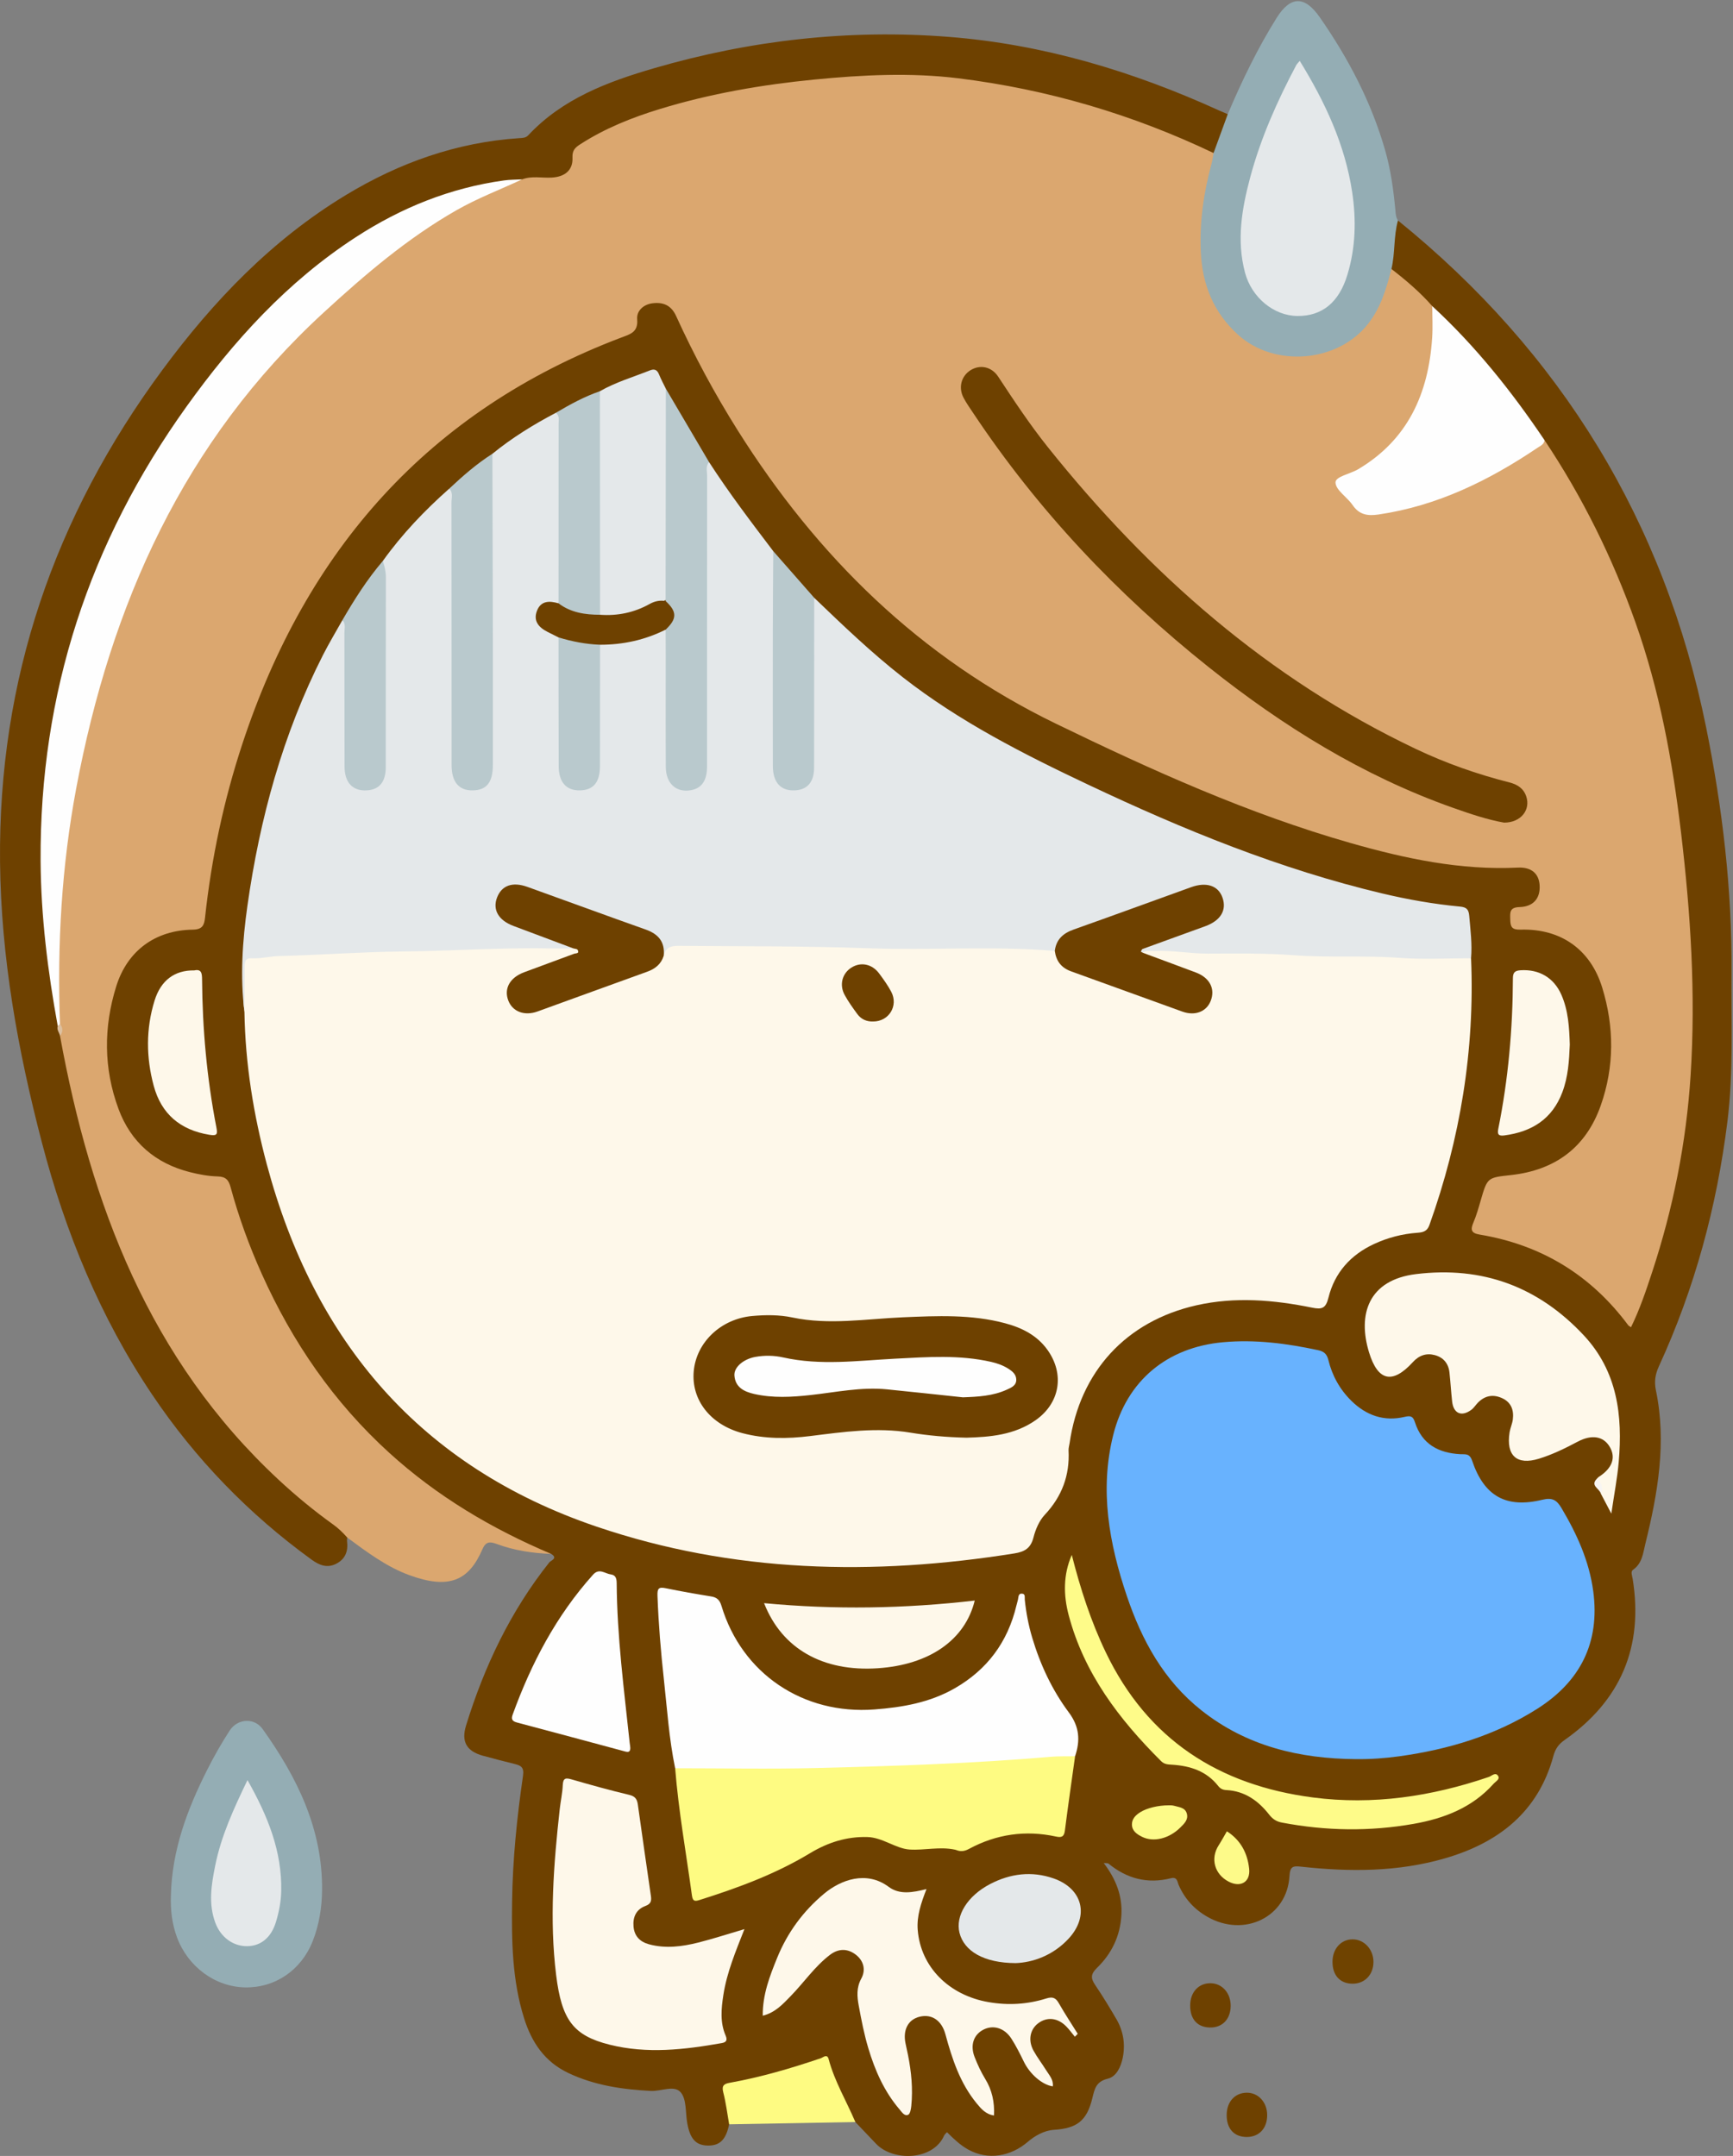
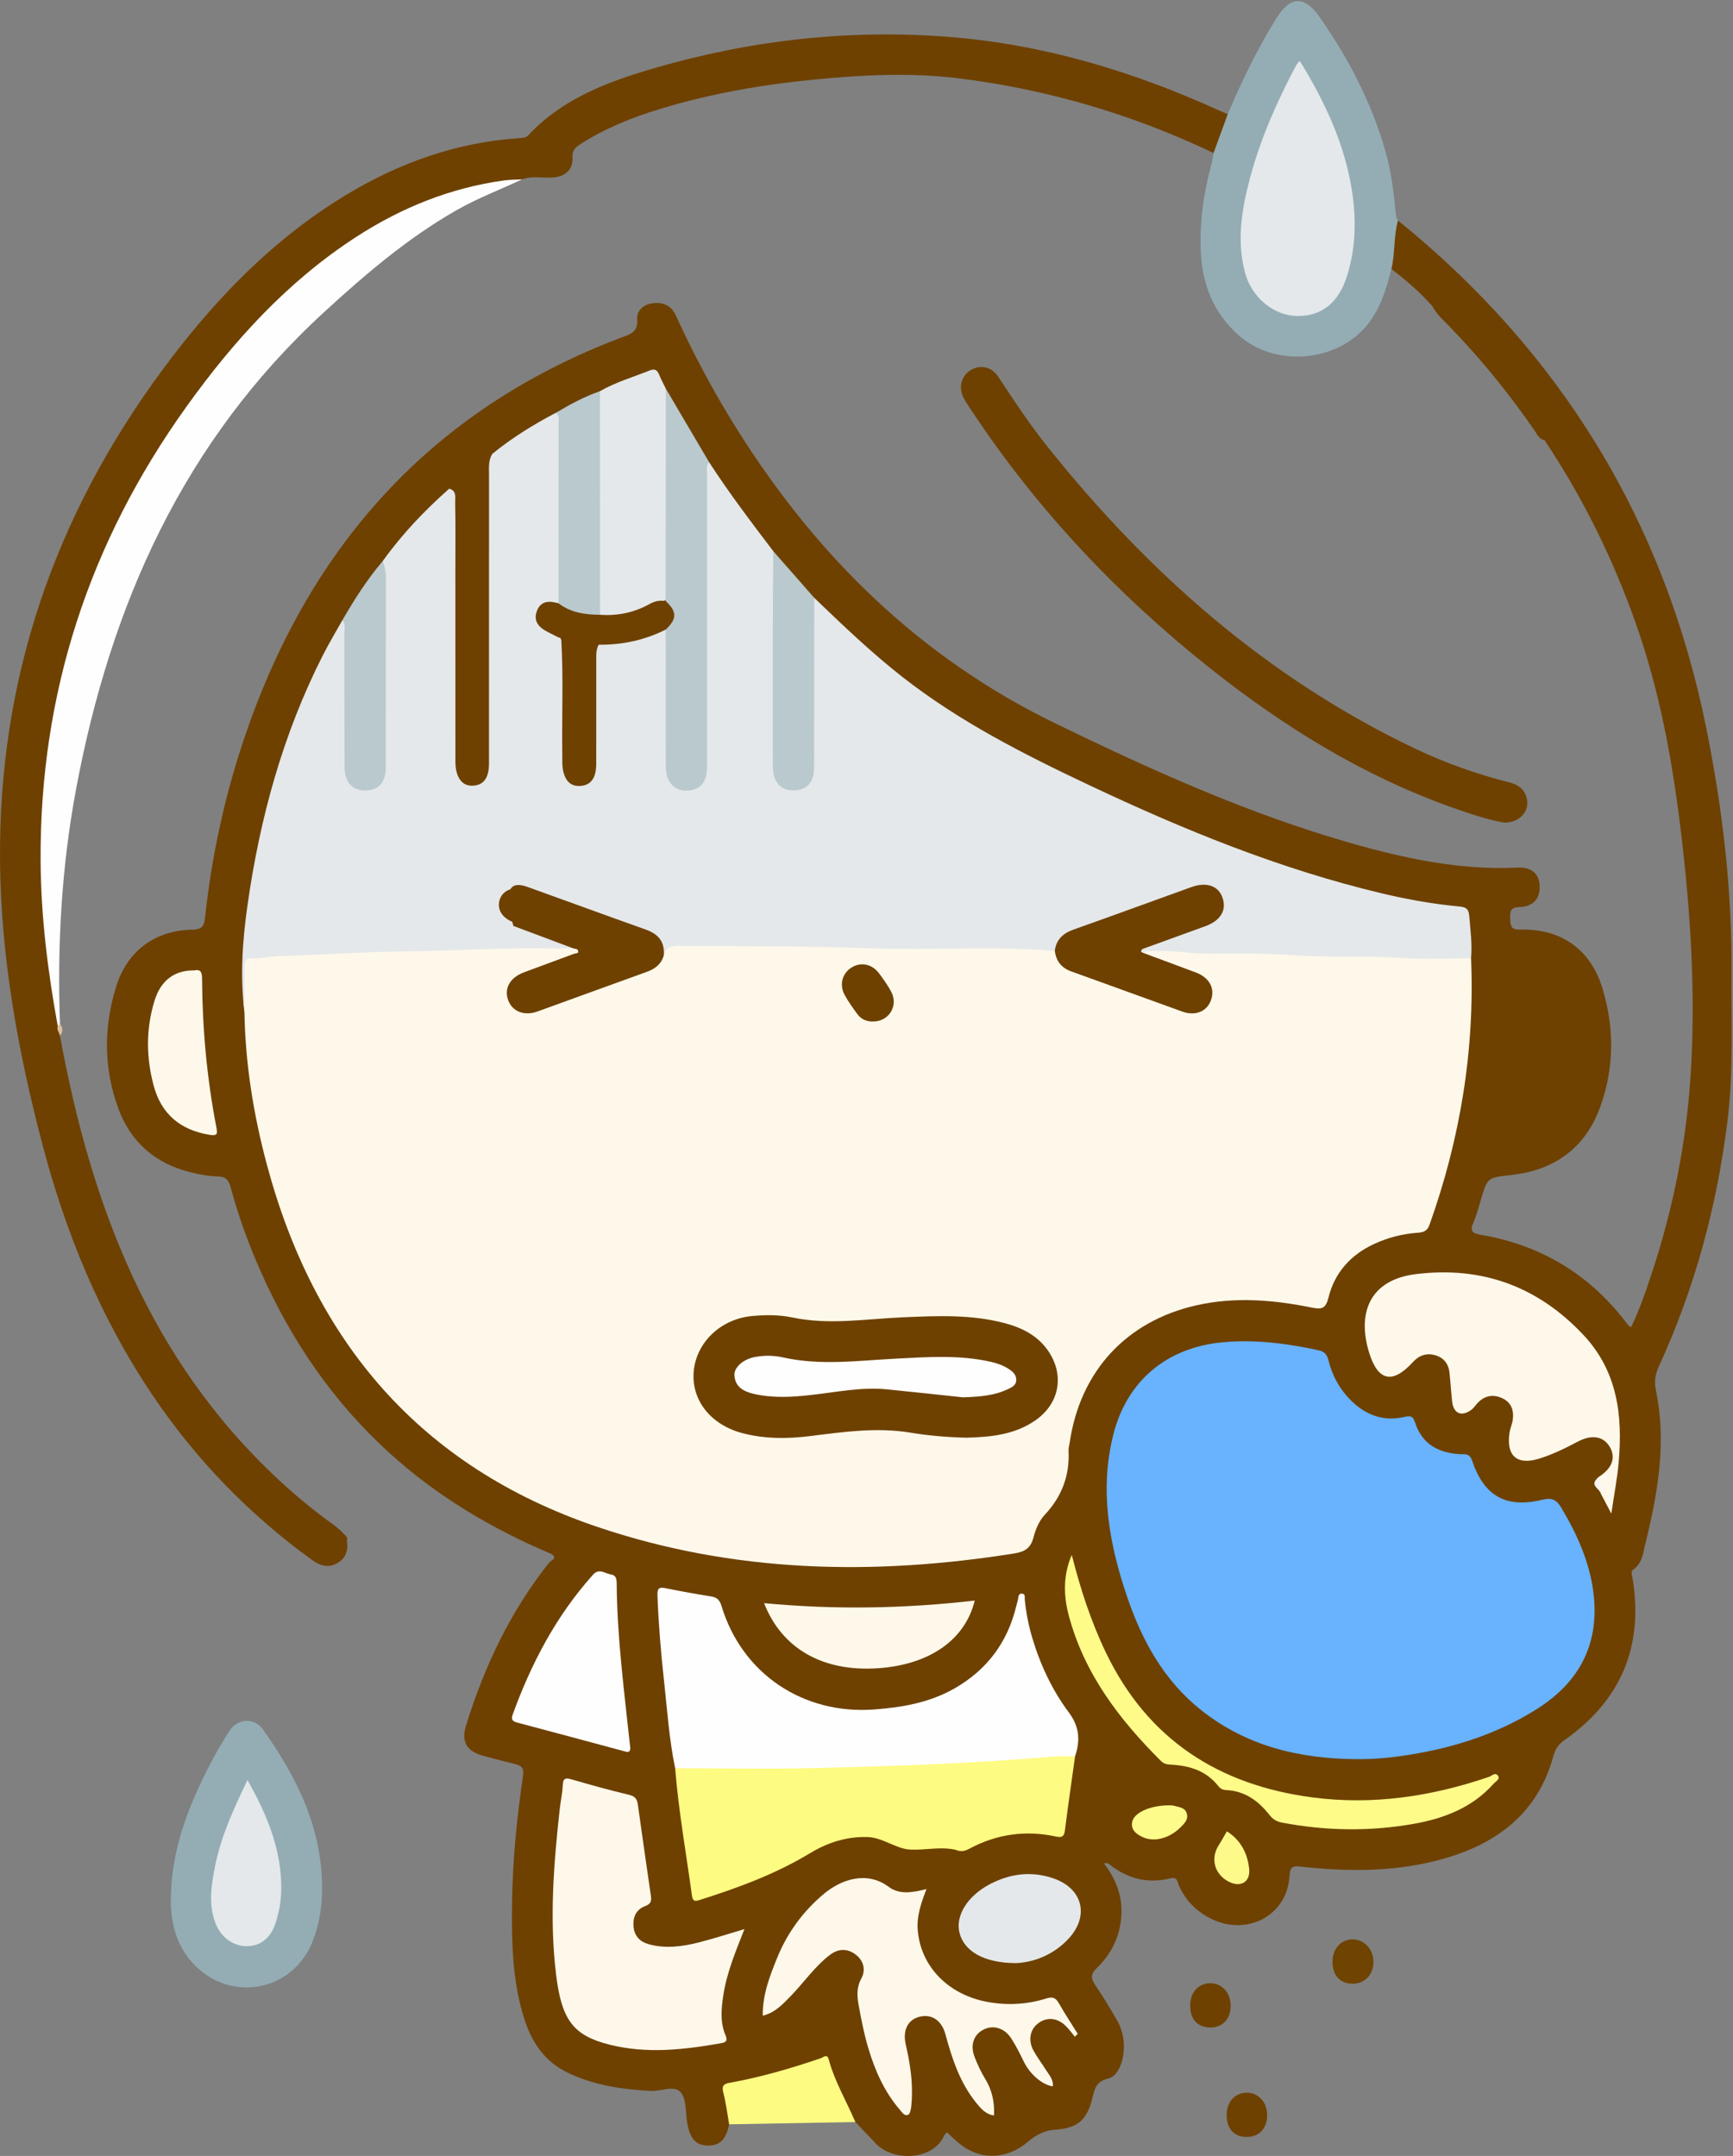
<svg xmlns="http://www.w3.org/2000/svg" version="1.1" x="0" y="0" width="712" height="886" viewBox="0, 0, 712, 886">
  <rect x="0" y="0" width="712" height="886" fill="#808080" stroke="none" />
  <defs>
    <clipPath id="Clip_1">
      <path d="M0.06,0.472 L711.459,0.472 L711.459,886 L0.06,886 z" />
    </clipPath>
  </defs>
  <g id="Layer_1">
    <g clip-path="url(#Clip_1)">
-       <path d="M226.462,638.585 C218.783,638.29 211.223,637.174 204.016,634.48 C201.117,633.396 199.515,633.609 198.198,636.663 C192.659,649.512 184.622,653.317 168.188,647.317 C158.747,643.87 150.702,637.776 142.651,631.852 C138.518,630.713 135.908,627.322 132.686,624.901 C105.611,604.552 83.59,579.653 66.524,550.407 C50.903,523.636 39.815,495.007 32.035,465.065 C29.316,454.599 26.535,444.141 24.648,433.479 C24.215,431.036 23.383,428.633 23.682,426.09 C24.259,424.169 24.262,422.257 23.571,420.353 C23.222,404.392 22.926,388.464 23.99,372.483 C25.342,352.17 28.046,332.08 32.232,312.214 C43.313,259.615 62.422,210.268 95.606,167.531 C118.866,137.574 146.097,111.341 178.117,90.555 C187.898,84.206 198.278,78.872 209.224,74.74 C210.94,74.093 212.661,73.488 214.197,72.453 C217.685,70.817 221.405,71.554 225.032,71.417 C231.15,71.185 232.933,69.994 233.757,64.152 C234.307,60.252 236.895,58.504 239.766,56.76 C251.108,49.869 263.448,45.301 276.142,41.79 C299.311,35.381 322.969,32.158 346.953,30.219 C398.91,26.017 447.272,38.892 494.256,59.286 C495.936,60.015 497.605,60.795 498.768,62.309 C500.433,65.491 498.894,68.512 498.147,71.502 C494.597,85.711 493.002,100.069 496.391,114.451 C499.697,128.482 508.014,138.716 522,143.321 C542.028,149.916 562.454,138.715 568.179,118.379 C568.893,115.84 569.066,113.096 570.841,110.932 C571.852,110.028 573.161,109.916 574.007,110.76 C579.106,115.841 585.904,119.203 589.411,125.901 C590.844,142.896 588.339,159.05 579.404,173.916 C573.271,184.117 564.509,191.3 553.966,196.407 C550.56,198.056 550.852,199.073 552.829,202.153 C557.906,210.064 564.307,210.94 572.935,209.036 C594.302,204.321 613.338,194.84 631.25,182.683 C632.346,181.939 633.279,180.941 634.592,180.53 C636.729,180.879 637.372,182.778 638.332,184.266 C664.92,225.491 681.62,270.417 688.875,318.919 C691.707,337.86 694.265,356.843 695.516,375.941 C696.953,397.861 697.39,419.802 695.982,441.798 C694.279,468.41 689.043,494.262 681.266,519.667 C678.975,527.152 676.255,534.509 673.221,541.727 C671.067,546.85 669.305,547.18 665.975,542.957 C651.173,524.184 631.877,513.093 608.494,508.747 C603.825,507.879 602.894,506.211 604.315,501.678 C605.86,496.749 607.356,491.805 608.773,486.84 C609.562,484.078 611.136,482.744 614.022,482.386 C617.655,481.935 621.33,481.687 624.914,480.954 C640.778,477.714 651.656,468.492 656.692,453.092 C661.747,437.631 661.684,421.898 656.982,406.349 C652.669,392.084 641.457,383.732 626.586,383.204 C623.258,383.086 619.69,383.921 619.211,378.873 C618.746,373.981 619.644,372.677 625.189,371.25 C629.194,370.22 631.362,367.423 630.904,363.696 C630.4,359.599 627.714,358.053 623.906,358.148 C586.643,359.072 551.919,347.909 517.497,335.575 C488.919,325.335 461.368,312.644 434.236,299.087 C413.342,288.648 393.26,276.856 375.161,261.895 C345.993,237.784 321.833,209.36 301.787,177.356 C292.667,162.794 284.627,147.64 277.238,132.135 C276.808,131.233 276.418,130.309 275.885,129.46 C274.159,126.709 271.521,125.982 268.518,126.339 C265.487,126.7 263.389,128.656 263.226,131.508 C262.948,136.349 260.199,138.345 256.079,139.846 C236.263,147.062 217.676,156.688 200.224,168.554 C168.497,190.127 143.69,217.985 124.776,251.222 C103.439,288.717 92.171,329.465 86.056,371.844 C84.575,382.11 84.739,382.133 74.991,383.75 C60.221,386.2 50.763,395.178 47.413,411.488 C44.536,425.495 44.479,439.658 49.323,453.417 C55.226,470.184 67.216,479.425 84.782,481.438 C94.187,482.516 94.402,482.811 97.113,491.552 C107.448,524.873 122.872,555.369 146.449,581.514 C167.108,604.422 191.703,621.601 219.763,634.101 C222.178,635.177 225.414,635.344 226.462,638.585" fill="#DBA76F" />
      <path d="M588.447,125.803 C583.43,120.083 577.663,115.187 571.67,110.54 C569.522,105.478 572.357,100.542 572.085,95.509 C571.986,93.671 571.798,91.397 574.349,90.602 C641.424,144.939 683.883,214.398 700.967,298.95 C707.66,332.076 711.66,365.682 711.389,399.606 C711.226,420.071 712.252,440.544 709.698,460.988 C705.335,495.902 696.275,529.43 681.591,561.409 C680.088,564.684 679.561,567.672 680.331,571.37 C684.792,592.788 681.091,613.735 675.967,634.527 C675.033,638.319 674.703,642.453 670.966,645.071 C669.808,645.883 670.574,647.556 670.782,648.85 C675.275,676.764 665.885,698.844 642.798,715.074 C640.358,716.79 639.016,718.647 638.198,721.66 C631.946,744.687 615.578,757.33 593.627,763.693 C574.309,769.292 554.544,769.301 534.741,767.129 C531.264,766.748 530.02,766.871 529.773,771.038 C528.782,787.787 511.231,796.362 496.099,787.743 C490.748,784.695 486.745,780.369 484.26,774.655 C483.69,773.345 483.711,771.193 481.078,771.86 C471.512,774.283 462.989,772.072 455.415,765.848 C455.129,765.613 454.549,765.737 453.468,765.631 C458.484,772.235 461.183,779.063 460.718,787.049 C460.217,795.662 456.721,802.86 450.703,808.695 C448.051,811.267 448.095,813.006 449.974,815.777 C453.049,820.312 455.892,825.011 458.657,829.744 C461.536,834.672 462.399,840.088 461.277,845.643 C460.534,849.32 458.711,853.375 455.165,854.233 C450.286,855.415 449.731,858.368 448.77,862.322 C446.494,871.69 442.313,874.667 433.007,875.259 C428.947,875.517 425.088,877.765 422.326,880.143 C415.328,886.171 405.986,887.913 397.794,883.368 C394.556,881.572 391.909,879.051 389.058,876.227 C388.605,876.761 388.102,877.144 387.878,877.65 C383.279,888.026 366.806,888.239 359.949,881.01 C357.112,878.02 354.263,875.041 351.419,872.058 C346.504,866.633 344.142,859.849 341.505,853.235 C339.017,846.993 339.077,846.861 332.436,848.872 C322.572,851.86 312.753,855.026 302.565,856.729 C299.051,857.316 298.427,859.121 298.848,862.324 C299.31,865.844 301.402,869.305 299.568,872.987 C298.26,879.354 295.708,881.855 290.66,881.719 C285.833,881.589 283.465,878.911 282.331,872.362 C281.595,868.105 282.109,862.78 279.709,859.889 C277.062,856.702 271.611,859.497 267.38,859.273 C255.675,858.654 244.299,857.019 233.533,851.92 C223.738,847.281 218.43,839.3 215.322,829.411 C210.406,813.772 210.165,797.643 210.387,781.477 C210.626,764.15 212.385,746.935 214.872,729.815 C215.395,726.221 214.008,725.545 211.383,724.892 C207.031,723.811 202.682,722.711 198.361,721.51 C191.688,719.655 189.442,715.715 191.47,709.129 C198.968,684.784 209.752,662.111 225.693,642.055 C226.31,641.278 229.374,640.388 226.463,638.586 C202.082,628.271 179.627,614.957 159.937,597.049 C137.138,576.312 120.132,551.548 107.577,523.575 C102.394,512.027 98.057,500.152 94.755,487.93 C93.947,484.938 92.783,483.541 89.44,483.456 C85.655,483.36 81.824,482.65 78.135,481.723 C63.891,478.142 53.784,469.48 48.694,455.736 C42.542,439.125 42.508,422.093 47.777,405.273 C52.356,390.656 63.846,382.271 79.164,382.044 C83.117,381.985 83.895,380.293 84.231,377.172 C86.853,352.793 91.921,328.908 99.594,305.639 C125.823,226.1 175.971,168.768 255.289,138.7 C258.833,137.356 262.249,136.596 261.781,131.193 C261.488,127.797 264.292,125.094 268.13,124.629 C272.523,124.097 275.774,125.467 277.776,129.86 C285.168,146.085 293.596,161.77 303.094,176.866 C335.8,228.848 378.059,270.344 433.858,297.422 C473.126,316.479 512.795,334.421 554.868,346.44 C577.318,352.853 600.048,357.699 623.656,356.547 C629.19,356.277 632.247,359.029 632.552,363.769 C632.894,369.095 630.045,372.612 624.276,372.766 C620.086,372.879 620.426,375.063 620.485,377.932 C620.548,380.964 621.179,382.134 624.753,382.033 C641.192,381.568 653.408,390.102 658.25,405.797 C663.233,421.952 663.301,438.346 657.641,454.37 C651.552,471.61 638.856,480.9 620.819,482.889 C611.092,483.962 611.102,483.825 608.323,493.406 C607.443,496.44 606.585,499.507 605.347,502.401 C604.073,505.382 604.409,506.773 607.949,507.362 C633.264,511.573 653.629,523.987 668.954,544.612 C669.14,544.862 669.483,544.996 670.1,545.425 C673.687,538.1 676.255,530.458 678.767,522.824 C687.433,496.489 692.823,469.524 694.59,441.806 C696.717,408.458 694.6,375.333 690.66,342.224 C687.152,312.75 681.851,283.732 671.884,255.672 C662.487,229.215 650.162,204.247 634.572,180.894 C632.305,180.467 631.521,178.465 630.422,176.869 C619.094,160.417 606.432,145.073 592.328,130.929 C590.784,129.382 589.499,127.695 588.447,125.803" fill="#6E4100" />
      <path d="M24.659,425.721 C37.322,495.029 61.364,558.738 114.478,608.12 C121.554,614.7 129.004,620.848 136.855,626.482 C139.035,628.046 140.904,629.861 142.651,631.851 C142.625,632.35 142.522,632.858 142.585,633.345 C143.1,637.369 141.926,640.645 138.21,642.588 C134.482,644.537 131.248,643.285 128.04,640.958 C102.172,622.193 80.288,599.583 62.475,573.063 C41.12,541.268 26.82,506.349 17.191,469.438 C7.342,431.682 0.415,393.482 0.018,354.289 C-0.741,279.265 22.34,212.152 66.719,152.03 C87.657,123.666 111.714,98.556 142.11,80.156 C164.044,66.879 187.644,58.468 213.412,56.77 C214.714,56.685 215.982,56.717 217.046,55.579 C231.144,40.508 249.706,33.578 268.78,28.02 C308.288,16.506 348.764,11.95 389.729,15.149 C428.491,18.175 465.389,29.253 500.761,45.354 C501.968,45.902 503.196,46.403 504.414,46.926 C504.375,52.942 502.958,58.454 498.589,62.89 C465.329,47.007 430.378,36.715 393.841,32.191 C374.147,29.752 354.36,30.759 334.61,32.692 C313.054,34.8 291.825,38.462 271.102,44.798 C259.625,48.308 248.531,52.743 238.383,59.294 C236.364,60.598 235.059,61.764 235.202,64.742 C235.451,69.954 232.086,72.672 226.683,72.976 C222.63,73.204 218.496,72.193 214.522,73.708 C204.081,76.329 193.384,77.673 183.073,81.092 C160.538,88.564 140.891,100.788 123.373,116.478 C84.575,151.227 56.718,193.619 37.665,241.841 C27.892,266.578 22.288,292.427 19.763,318.931 C18.517,332.015 17.449,345.108 17.893,358.257 C18.426,374.051 19.751,389.789 22.367,405.387 C23.248,410.641 23.387,415.964 24.242,421.209 C24.359,422.715 25.357,424.14 24.659,425.721" fill="#6E4100" />
      <path d="M498.589,62.89 C500.531,57.569 502.473,52.248 504.414,46.927 C510.2,33.304 516.608,19.992 524.461,7.423 C530.233,-1.816 536.057,-1.765 542.228,7.099 C553.991,23.998 563.429,41.991 569.11,61.862 C571.402,69.881 572.512,78.092 573.286,86.359 C573.427,87.864 573.477,89.318 574.351,90.604 C572.522,97.123 573.231,103.985 571.669,110.541 C569.59,118.57 567.341,126.409 562.002,133.177 C549.538,148.978 523.628,151.178 508.628,137.546 C498.577,128.412 493.984,117.007 493.355,103.636 C492.772,91.238 494.533,79.179 497.758,67.267 C498.145,65.838 498.317,64.35 498.589,62.89" fill="#94ADB4" />
    </g>
    <path d="M70.22,778.919 C70.627,760.365 76.951,743.484 85.187,727.198 C87.959,721.718 91.008,716.345 94.35,711.194 C97.596,706.191 104.49,705.79 107.892,710.549 C122.05,730.355 132.553,751.625 132.326,776.732 C132.261,783.885 131.123,790.988 128.482,797.703 C123.774,809.672 113.022,816.95 100.68,816.724 C88.392,816.499 77.194,808.258 72.696,796.099 C70.647,790.56 69.995,784.809 70.22,778.919" fill="#94ADB4" />
    <path d="M299.568,872.987 C298.788,868.587 298.259,864.12 297.138,859.808 C296.396,856.956 297.621,856.314 299.882,855.908 C312.62,853.62 324.993,849.991 337.229,845.831 C338.166,845.513 339.833,843.884 340.445,846.192 C342.871,855.344 347.766,863.431 351.419,872.055 C334.136,872.368 316.852,872.677 299.568,872.987" fill="#FEFB82" />
    <path d="M547.452,806.225 C547.454,800.866 550.943,796.972 555.738,796.977 C560.448,796.981 564.256,801.081 564.284,806.179 C564.313,811.427 560.749,815.206 555.768,815.209 C550.584,815.213 547.45,811.827 547.452,806.225" fill="#6F4300" />
    <path d="M520.619,869.179 C520.635,874.623 517.337,878.18 512.256,878.197 C507.061,878.214 503.969,874.856 503.977,869.203 C503.984,863.756 507.33,860.031 512.244,860.001 C516.978,859.971 520.603,863.944 520.619,869.179" fill="#6E4100" />
    <path d="M488.979,824.002 C489.056,818.6 492.544,814.903 497.456,815.017 C502.207,815.128 505.683,819.124 505.619,824.4 C505.553,829.836 502.156,833.328 497.052,833.207 C491.868,833.084 488.899,829.698 488.979,824.002" fill="#6E4100" />
    <path d="M23.728,421.687 C19.635,399.226 16.811,376.635 16.681,353.761 C16.289,284.98 36.635,222.884 76.644,167.06 C96,140.054 118.03,115.779 146.112,97.515 C164.762,85.386 184.934,77.216 207.052,74.152 C209.515,73.811 212.031,73.847 214.522,73.708 C205.515,77.916 196.204,81.443 187.528,86.4 C167.438,97.879 150.059,112.749 133.089,128.329 C75.443,181.253 45.494,248.419 31.323,323.917 C25.309,355.962 23.465,388.253 24.638,420.773 C24.949,421.69 24.545,421.894 23.728,421.687" fill="#FEFEFE" />
    <path d="M617.946,338.056 C611.297,336.909 604.052,334.483 596.851,331.93 C559.87,318.822 527.043,298.426 496.548,274.129 C459.065,244.264 426.489,209.77 399.875,169.796 C398.491,167.718 397.037,165.667 395.878,163.466 C393.655,159.243 394.942,154.512 398.772,152.123 C402.63,149.718 407.372,150.631 410.119,154.805 C416.617,164.68 423.139,174.54 430.523,183.777 C472.115,235.809 521.031,278.946 581.656,307.772 C593.998,313.64 606.86,318.164 620.106,321.53 C623.435,322.376 625.932,323.977 627.054,327.277 C628.923,332.779 624.879,338.074 617.946,338.056" fill="#6E4100" />
-     <path d="M588.447,125.803 C606.199,142.175 621.122,160.915 634.571,180.892 C634.361,182.66 632.831,183.246 631.63,184.055 C611.703,197.475 590.534,207.881 566.425,211.428 C561.872,212.098 558.459,211.573 555.701,207.54 C553.462,204.267 548.8,201.45 548.687,198.306 C548.598,195.813 554.695,194.791 557.923,192.879 C578.498,180.692 586.9,161.667 588.404,138.789 C588.687,134.478 588.446,130.133 588.447,125.803" fill="#FEFEFE" />
    <path d="M23.728,421.687 C24.031,421.382 24.335,421.078 24.638,420.773 C25.906,422.417 25.945,424.066 24.659,425.721 C24.425,424.359 23.195,423.227 23.728,421.687" fill="#DDC0A0" />
    <path d="M604.383,393.799 C605.959,431.495 599.934,467.995 587.255,503.475 C586.31,506.121 584.496,506.446 582.284,506.612 C576.082,507.077 570.153,508.608 564.514,511.227 C554.893,515.694 548.332,523.008 545.798,533.259 C544.716,537.636 543.166,538.216 539.114,537.391 C523.359,534.184 507.455,532.829 491.58,536.411 C462.601,542.948 443.675,563.667 439.438,593.096 C439.296,594.085 438.968,595.08 439.018,596.058 C439.54,606.282 436.311,614.964 429.243,622.505 C426.961,624.94 425.452,628.489 424.61,631.789 C423.483,636.203 421.049,637.696 416.761,638.38 C358.71,647.639 301.186,646.414 245.145,627.384 C172.799,602.816 129.08,551.424 109.603,478.44 C104.142,457.975 100.769,437.137 100.426,415.888 C99.539,409.269 100.279,402.617 100.017,395.986 C99.909,393.246 101.768,392.575 103.85,392.404 C107.499,392.103 111.142,391.294 114.77,391.363 C125.767,391.571 136.714,390.549 147.665,390.034 C166.103,389.167 184.569,389.683 202.998,388.372 C213.277,387.64 223.625,388.129 233.929,388.421 C235.543,388.651 237.594,388.616 237.721,390.772 C237.838,392.772 235.891,393.408 234.359,393.941 C229.496,395.63 224.736,397.598 219.852,399.229 C218.12,399.807 216.375,400.365 214.752,401.217 C210.504,403.448 208.874,407.351 210.609,411.081 C212.247,414.603 215.961,415.926 220.363,414.376 C231.325,410.519 242.254,406.567 253.135,402.487 C256.712,401.146 260.344,399.971 263.92,398.625 C267.701,397.202 270.54,394.903 272.039,391.075 C272.866,388.117 275.181,387.274 277.825,387.295 C299.635,387.467 321.459,386.33 343.253,387.932 C345.75,388.116 348.243,388.174 350.741,388.175 C373.898,388.179 397.056,388.177 420.214,388.176 C424.222,388.175 428.216,388.261 432.06,389.557 C432.664,389.807 433.454,390.027 433.686,390.618 C435.952,396.402 441.062,398.294 446.315,400.138 C458.243,404.324 470.093,408.729 481.969,413.062 C483.531,413.632 485.101,414.198 486.709,414.622 C490.938,415.736 494.499,414.309 495.994,410.955 C497.539,407.492 495.983,403.476 491.9,401.43 C487.887,399.42 483.608,397.995 479.334,396.601 C476.806,395.776 474.178,395.144 471.88,393.784 C470.682,393.075 468.281,392.674 469.999,390.257 C473.691,388.841 477.549,388.951 481.306,389.441 C486.938,390.174 492.57,390.287 498.214,390.162 C519.972,389.681 541.694,391.228 563.444,391.464 C575.035,391.59 586.664,391.989 598.278,392.203 C600.431,392.243 602.637,392.163 604.383,393.799" fill="#FEF8EA" />
    <path d="M235.54,389.737 C232.879,389.75 230.218,389.825 227.559,389.766 C206.799,389.305 186.075,390.799 165.321,391.014 C148.451,391.19 131.571,392.468 114.676,392.886 C110.908,392.979 107.157,394.027 103.321,393.803 C100.64,393.646 100.525,395.462 100.523,397.438 C100.517,403.589 100.462,409.739 100.427,415.889 C98.627,401.273 99.604,386.684 101.651,372.226 C106.734,336.332 116.191,301.688 132.685,269.21 C135.163,264.332 137.998,259.635 140.668,254.855 C143.934,256.295 142.982,259.306 143,261.742 C143.12,278.062 143.047,294.382 143.068,310.703 C143.071,313.197 142.962,315.716 143.797,318.124 C144.895,321.289 146.98,323.194 150.503,322.935 C153.952,322.682 155.939,320.689 156.611,317.357 C157.042,315.221 156.951,313.045 156.941,310.882 C156.823,285.404 157.209,259.924 156.735,234.447 C156.71,233.093 156.878,231.795 157.295,230.517 C165.173,219.503 174.449,209.773 184.567,200.816 C187.758,201.717 186.958,204.498 187.004,206.586 C187.207,215.734 187.088,224.888 187.091,234.039 C187.098,259.496 187.084,284.954 187.102,310.411 C187.104,313.233 186.965,316.085 188.104,318.775 C189.26,321.503 191.238,323.029 194.285,322.887 C197.5,322.736 199.576,321.054 200.41,317.972 C201.07,315.538 200.897,313.016 200.898,310.523 C200.906,272.087 200.896,233.652 200.914,195.216 C200.916,192.243 200.56,189.189 202.302,186.482 C210.367,179.913 219.16,174.472 228.356,169.653 C231.879,170.77 231.021,173.848 231.041,176.256 C231.18,192.863 231.157,209.472 231.084,226.08 C231.054,232.713 231.544,239.363 230.718,245.97 C230.298,247.905 228.965,248.518 227.109,248.528 C224.36,248.542 222.221,249.679 221.693,252.529 C221.157,255.428 223.132,257.017 225.364,258.313 C227.469,259.535 229.894,260.413 230.616,263.156 C231.515,278.762 230.782,294.374 231.02,309.979 C231.059,312.467 230.855,314.983 231.514,317.416 C232.422,320.771 234.323,323.125 238.126,323 C242.054,322.87 244.138,320.582 244.739,316.824 C245.028,315.013 244.96,313.179 244.961,311.352 C244.968,298.23 244.948,285.107 244.977,271.984 C244.982,269.674 244.754,267.314 245.865,265.138 C246.569,264.072 247.687,263.627 248.844,263.599 C256.243,263.418 263.221,261.415 270.118,258.945 C271.426,258.477 272.982,257.726 274.167,259.38 C275.303,261.738 275.042,264.271 275.047,266.754 C275.076,281.416 275.056,296.078 275.063,310.739 C275.064,312.905 274.963,315.093 275.507,317.206 C276.372,320.569 278.196,322.929 282.048,322.901 C285.675,322.874 288.027,320.719 288.675,316.734 C289.051,314.423 288.909,312.079 288.909,309.748 C288.917,272.427 288.876,235.106 288.987,197.785 C288.995,195.072 287.659,191.652 291.299,189.871 C299.482,202.524 308.584,214.516 317.693,226.502 C318.911,229.318 319.076,232.278 319.073,235.305 C319.042,260.125 319.05,284.945 319.06,309.764 C319.061,312.26 318.927,314.776 319.55,317.224 C320.559,321.194 323.08,323.242 326.604,322.902 C330.32,322.544 332.166,320.25 332.68,316.709 C332.967,314.723 332.904,312.72 332.905,310.722 C332.913,291.566 332.881,272.41 332.938,253.254 C332.946,250.654 332.407,247.861 334.513,245.663 C346.265,256.944 358.002,268.218 370.868,278.284 C394.366,296.668 420.75,310.015 447.525,322.673 C486.332,341.019 525.954,357.213 567.876,367.163 C578.408,369.663 589.048,371.547 599.818,372.559 C602.529,372.813 603.406,373.727 603.634,376.387 C604.13,382.187 604.875,387.961 604.383,393.799 C594.552,393.788 584.68,394.355 574.903,393.629 C560.438,392.555 545.933,393.654 531.545,392.547 C519.72,391.637 507.946,391.88 496.16,391.896 C488.824,391.905 481.606,390.463 474.287,390.803 C472.66,390.879 470.932,390.369 469.46,391.521 C467.603,391.979 467.956,390.644 468.391,389.902 C469.192,388.534 470.802,388.229 472.186,387.682 C478.686,385.116 485.297,382.849 491.857,380.445 C493.263,379.929 494.714,379.529 496.049,378.839 C500.41,376.584 502.153,372.769 500.551,369.033 C499.022,365.469 495.435,364.041 490.854,365.57 C473.809,371.257 457.106,377.904 440.12,383.757 C436.541,384.99 435.722,388.551 433.361,390.776 C407.77,388.654 382.118,390.615 356.522,389.678 C330.571,388.727 304.623,388.928 278.672,388.693 C275.286,388.662 273.465,389.603 272.69,392.762 C270.602,384.857 263.989,382.859 257.323,380.51 C244.765,376.086 232.259,371.504 219.768,366.887 C218.205,366.31 216.661,365.68 215.032,365.314 C210.348,364.258 206.354,366.132 205.245,369.882 C204.169,373.517 206.134,377.051 210.504,378.838 C217.285,381.61 224.261,383.872 231.098,386.497 C232.817,387.157 235.193,387.116 235.54,389.737" fill="#E4E8EA" />
    <path d="M557.005,722.922 C533.805,722.739 512.163,717.59 493.569,702.848 C478.125,690.602 469.106,674.085 462.949,655.843 C455.675,634.291 451.701,612.334 457.373,589.686 C462.971,567.335 479.525,553.676 502.469,551.593 C515.74,550.388 528.662,552.079 541.55,554.857 C543.861,555.355 545.138,556.35 545.765,558.928 C547.323,565.328 550.461,571.005 555.207,575.674 C561.336,581.703 568.645,584.262 577.096,582.268 C579.657,581.664 580.556,582.065 581.339,584.509 C584.219,593.49 591.009,597.13 599.949,597.596 C602.004,597.703 603.765,597.16 604.818,600.272 C609.752,614.865 618.768,619.942 633.66,616.329 C637.812,615.322 639.587,616.457 641.538,619.747 C647.87,630.424 652.932,641.52 654.588,653.973 C657.395,675.084 649.206,691.055 631.567,702.24 C614.289,713.196 595.09,718.944 574.939,721.749 C568.993,722.576 563.021,722.985 557.005,722.922" fill="#68B2FE" />
    <path d="M277.383,726.663 C274.889,714.616 274.086,702.346 272.752,690.155 C271.504,678.758 270.546,667.323 270.125,655.846 C270.012,652.755 270.612,652.087 273.563,652.696 C279.739,653.971 285.957,655.056 292.183,656.063 C294.593,656.453 295.691,657.534 296.424,659.965 C304.819,687.816 329.987,704.717 359.24,702.505 C370.779,701.633 381.967,699.691 392.175,693.853 C405.608,686.171 414.043,674.776 417.607,659.742 C417.799,658.933 418.062,658.141 418.236,657.329 C418.472,656.232 418.344,654.704 420.023,654.924 C421.361,655.1 420.936,656.515 421.026,657.397 C421.571,662.698 422.554,667.894 424.081,673.011 C427.388,684.099 432.271,694.533 439.126,703.729 C443.568,709.688 443.844,715.311 441.697,721.742 C436.114,724.493 429.984,723.798 424.107,724.233 C396.914,726.244 369.656,727.149 342.413,728.136 C322.456,728.858 302.467,728.335 282.491,728.297 C280.627,728.294 278.838,727.983 277.383,726.663" fill="#FEFEFE" />
    <path d="M277.383,726.663 C296.843,726.659 316.313,727.047 335.761,726.561 C367.778,725.76 399.794,724.698 431.725,721.958 C435.03,721.675 438.371,721.805 441.696,721.742 C440.281,731.935 438.793,742.119 437.501,752.327 C437.173,754.921 436.016,755.203 433.83,754.73 C421.316,752.023 409.39,753.73 398.127,759.801 C396.548,760.652 395.07,760.996 393.383,760.457 C393.067,760.355 392.759,760.215 392.437,760.144 C386.158,758.761 379.806,760.453 373.723,760.068 C368.023,759.707 362.655,755.106 356.351,754.932 C347.806,754.696 340.061,757.186 332.744,761.608 C318.602,770.155 303.198,775.824 287.509,780.778 C285.755,781.332 284.638,781.591 284.283,778.988 C281.912,761.556 278.782,744.225 277.383,726.663" fill="#FEFB82" />
    <path d="M305.85,792.775 C302.203,802.043 298.62,810.594 297.195,819.839 C296.322,825.502 295.784,831.092 298.115,836.52 C298.933,838.423 298.42,839.281 296.475,839.624 C281.162,842.33 265.815,844.12 250.438,840.263 C235.535,836.524 230.76,830.104 228.493,811.686 C225.685,788.874 227.455,766.171 229.962,743.481 C230.328,740.174 231.076,736.894 231.214,733.583 C231.342,730.516 232.561,730.584 234.98,731.285 C242.799,733.55 250.648,735.736 258.566,737.616 C261.053,738.207 261.763,739.494 262.064,741.64 C263.825,754.159 265.598,766.676 267.429,779.185 C267.731,781.249 267.373,782.445 265.141,783.275 C261.414,784.662 259.958,787.759 260.278,791.658 C260.606,795.64 262.902,797.997 266.656,799.015 C273.461,800.86 280.226,799.969 286.871,798.301 C292.961,796.773 298.941,794.807 305.85,792.775" fill="#FEF8EA" />
    <path d="M656.147,607.62 C656.377,607.391 656.574,607.109 656.842,606.938 C662.381,603.415 663.985,599.014 661.339,594.557 C658.747,590.189 653.952,589.404 648.185,592.461 C643.046,595.185 637.828,597.749 632.261,599.462 C623.181,602.256 618.698,598.194 620.214,588.6 C620.496,586.815 621.319,585.108 621.543,583.322 C622.017,579.536 620.906,576.334 617.222,574.614 C613.514,572.883 610.1,573.472 607.194,576.428 C606.266,577.371 605.556,578.578 604.514,579.352 C600.483,582.35 597.152,580.906 596.606,575.946 C596.17,571.985 595.938,568.001 595.511,564.038 C595.113,560.348 593.026,557.827 589.492,556.884 C586.025,555.958 583.02,556.976 580.51,559.729 C572.18,568.865 566.124,567.731 562.463,555.739 C557.741,540.27 562.086,525.975 581.851,523.582 C609.072,520.286 631.951,528.739 650.635,548.696 C664.528,563.538 666.717,581.706 665.046,600.825 C664.471,607.404 663.197,613.922 662.014,622.031 C660.101,618.385 658.877,616.052 657.653,613.719 C657.988,611.48 656.01,609.811 656.147,607.62" fill="#FEF8EA" />
    <path d="M441.604,837.001 C440.453,835.607 439.387,834.13 438.134,832.833 C434.609,829.185 430.187,828.712 426.512,831.488 C423.173,834.011 422.298,838.498 424.616,842.72 C426.133,845.482 428.085,848.002 429.752,850.686 C431.035,852.751 432.876,854.62 432.543,857.39 C428.238,856.802 423.172,852.401 420.714,847.391 C419.107,844.115 417.483,840.818 415.512,837.758 C412.644,833.305 407.947,831.996 403.903,834.16 C399.979,836.26 398.532,840.518 400.421,845.356 C401.625,848.437 403.032,851.49 404.756,854.305 C407.562,858.885 408.639,863.762 408.395,869.355 C405.019,868.894 403.117,866.642 401.271,864.396 C394.446,856.09 391.181,846.162 388.428,836.004 C386.882,830.299 382.846,827.566 377.846,828.772 C373.129,829.91 370.876,834.148 372.03,839.73 C372.366,841.358 372.741,842.979 373.067,844.609 C374.444,851.502 375.108,858.452 374.402,865.469 C374.274,866.75 373.928,868.72 373.119,869.07 C371.576,869.737 370.539,867.991 369.594,866.889 C363.297,859.545 359.486,850.866 356.752,841.744 C355.038,836.024 353.893,830.115 352.809,824.232 C352.124,820.515 351.808,816.851 353.855,813.106 C355.776,809.593 354.9,805.816 351.581,803.264 C348.165,800.637 344.429,800.734 341,803.345 C334.715,808.131 330.293,814.723 324.835,820.316 C321.62,823.61 318.515,827.081 313.371,828.363 C313.289,819.674 316.242,812.076 319.301,804.564 C323.517,794.212 329.958,785.414 338.57,778.224 C345.42,772.506 355.974,768.594 365.13,775.414 C369.566,778.718 374.919,777.755 380.644,776.319 C378.395,782.13 376.593,787.434 377.042,793.108 C378.248,808.307 389.839,819.964 406.169,822.783 C414.225,824.174 422.125,823.702 429.85,821.28 C432.467,820.46 433.73,820.964 435.03,823.248 C437.463,827.521 440.183,831.63 442.784,835.807 C442.391,836.205 441.997,836.603 441.604,837.001" fill="#FEF8EA" />
    <path d="M246.466,160.775 C252.938,157.053 260.091,154.973 266.971,152.231 C268.977,151.432 270.023,152.027 270.793,153.941 C271.591,155.924 272.63,157.809 273.564,159.736 C274.658,163.07 275.145,166.473 275.138,170 C275.092,192.896 275.123,215.792 275.103,238.689 C275.101,241.166 275.301,243.679 274.346,246.062 C266.8,250.431 258.957,253.957 250.02,254.1 C248.384,254.127 246.701,253.885 245.722,252.215 C244.662,249.842 244.875,247.316 244.873,244.832 C244.852,219.527 244.847,194.222 244.879,168.916 C244.883,166.122 244.473,163.201 246.466,160.775" fill="#E4E8EA" />
    <path d="M273.463,246.998 C273.496,217.91 273.53,188.823 273.563,159.736 C279.476,169.781 285.388,179.826 291.299,189.871 C289.82,191.621 290.522,193.712 290.52,195.634 C290.475,235.43 290.492,275.227 290.479,315.024 C290.477,320.772 288.302,323.92 283.911,324.724 C277.857,325.833 273.585,322.042 273.545,315.189 C273.455,299.87 273.519,284.551 273.515,269.231 C273.514,265.735 273.494,262.238 273.482,258.741 C276.032,254.823 275.739,250.909 273.463,246.998" fill="#B9C9CD" />
-     <path d="M202.302,186.482 C202.367,211.118 202.449,235.755 202.491,260.392 C202.521,278.372 202.503,296.352 202.494,314.332 C202.49,321.541 199.905,324.755 194.122,324.811 C188.508,324.865 185.542,321.344 185.538,314.388 C185.515,278.427 185.54,242.467 185.491,206.506 C185.488,204.603 186.261,202.481 184.566,200.816 C190.124,195.599 195.846,190.587 202.302,186.482" fill="#B9C9CD" />
    <path d="M258.832,717.109 C259.417,720.578 257.735,720.016 256.549,719.7 C241.805,715.764 227.085,711.733 212.328,707.848 C210.261,707.304 210.019,706.302 210.624,704.633 C218.271,683.538 228.543,663.962 243.641,647.13 C246.209,644.267 248.516,646.686 250.925,647.003 C252.96,647.271 253.349,648.677 253.363,650.605 C253.521,672.586 256.38,694.352 258.694,716.162 C258.764,716.823 258.887,717.478 258.832,717.109" fill="#FEFEFE" />
    <path d="M440.341,638.994 C443.863,652.874 448.181,666.257 454.311,679.035 C471.509,714.887 500.754,733.647 539.421,738.674 C564.139,741.888 588.192,738.25 611.681,730.242 C612.875,729.835 614.479,728.049 615.55,729.923 C616.293,731.222 614.448,732.135 613.641,733.04 C604.893,742.859 593.305,747.309 580.818,749.517 C562.788,752.705 544.719,752.432 526.695,749 C524.347,748.553 522.844,747.526 521.44,745.731 C516.964,740.007 511.399,736.019 503.851,735.636 C502.39,735.562 501.385,735.089 500.485,733.941 C495.698,727.837 489.027,725.695 481.631,725.214 C479.959,725.106 478.416,725.115 477.06,723.765 C459.857,706.642 445.418,687.75 439.075,663.792 C436.878,655.492 436.796,647.119 440.341,638.994" fill="#FEFB89" />
    <path d="M313.918,658.815 C343.007,661.577 371.7,661.066 400.466,657.757 C396.516,673.988 381.776,684.16 360.651,685.571 C338.148,687.075 321.272,677.617 313.918,658.815" fill="#FEF8EA" />
    <path d="M334.513,245.663 C334.502,268.938 334.509,292.213 334.467,315.488 C334.456,321.437 331.665,324.599 326.468,324.805 C320.739,325.032 317.546,321.557 317.528,314.772 C317.478,295.82 317.49,276.868 317.519,257.915 C317.534,247.444 317.632,236.973 317.693,226.502 C323.3,232.889 328.907,239.276 334.513,245.663" fill="#B9C9CD" />
    <path d="M246.466,160.775 C246.487,191.396 246.508,222.018 246.529,252.64 C241.349,255.072 232.406,252.61 229.472,247.943 C229.489,223.377 229.513,198.81 229.503,174.243 C229.502,172.651 230.009,170.862 228.355,169.653 C234.158,166.215 240.062,162.986 246.466,160.775" fill="#B9C9CD" />
-     <path d="M644.948,429.267 C644.677,435.919 644.272,442.527 641.883,448.865 C637.723,459.897 629.335,465.115 618.073,466.605 C615.769,466.91 615.095,466.248 615.553,463.974 C619.673,443.531 621.499,422.857 621.575,402.023 C621.583,399.689 622.347,398.883 624.707,398.73 C632.291,398.24 638.38,401.754 641.472,408.762 C644.356,415.301 644.722,422.272 644.948,429.267" fill="#FEF8EA" />
    <path d="M417.263,806.739 C404.2,806.7 396.091,801.806 394.206,794.299 C392.447,787.294 397.459,779.126 406.765,774.268 C415.096,769.919 423.896,768.818 432.848,771.936 C444.883,776.126 447.658,787.41 438.994,796.736 C432.514,803.712 424.158,806.517 417.263,806.739" fill="#E4E8EA" />
    <path d="M157.295,230.517 C157.999,232.735 158.546,234.934 158.541,237.329 C158.479,263.292 158.515,289.254 158.492,315.217 C158.487,321.329 155.88,324.484 150.746,324.801 C144.964,325.158 141.58,321.688 141.556,315.011 C141.49,296.704 141.552,278.397 141.502,260.09 C141.497,258.336 142.16,256.402 140.668,254.856 C145.61,246.333 150.877,238.032 157.295,230.517" fill="#B9C9CD" />
    <path d="M79.828,398.788 C82.82,398.129 83.002,400.074 83.021,402.57 C83.172,422.921 84.999,443.125 88.864,463.112 C89.435,466.063 89.335,466.895 85.962,466.335 C74.051,464.355 66.255,457.781 63.138,446.156 C60.018,434.523 59.919,422.756 63.507,411.185 C66.102,402.819 71.791,398.665 79.828,398.788" fill="#FEF8EA" />
    <path d="M480.261,741.902 C480.513,741.922 481.553,741.833 482.481,742.112 C484.475,742.713 486.949,742.764 487.623,745.366 C488.264,747.847 486.528,749.422 485.04,750.922 C480.37,755.631 473.898,757.178 469.205,754.84 C467.048,753.766 465.054,752.393 465.053,749.745 C465.052,747.407 466.638,745.864 468.574,744.672 C471.177,743.069 475.683,741.887 480.261,741.902" fill="#FDFB89" />
    <path d="M504.069,752.574 C509.816,756.268 512.541,761.64 513.213,767.975 C513.792,773.435 509.688,775.829 504.765,773.25 C498.947,770.201 497.209,763.727 500.701,758.31 C501.853,756.522 502.861,754.641 504.069,752.574" fill="#FDFA89" />
    <path d="M656.147,607.62 C657.686,609.397 659.035,611.221 657.653,613.719 C657.119,611.694 653.177,610.51 656.147,607.62" fill="#F8F5F2" />
    <path d="M533.995,25.011 C544.404,41.963 552.596,59.39 555.54,78.976 C557.266,90.467 556.95,101.798 553.563,112.962 C550.131,124.269 543.195,129.945 533.022,129.854 C523.369,129.767 514.25,122.305 511.514,112.053 C507.969,98.765 510.207,85.711 513.66,72.824 C517.979,56.707 524.74,41.548 532.527,26.833 C532.82,26.278 533.322,25.834 533.995,25.011" fill="#E4E8EA" />
    <path d="M101.677,731.528 C110.073,746.381 115.906,760.852 115.535,777.221 C115.435,781.59 114.607,785.804 113.342,789.929 C111.411,796.226 107.209,799.671 101.681,799.787 C95.858,799.91 90.704,796.171 88.479,790.211 C85.554,782.377 86.83,774.556 88.411,766.689 C90.853,754.537 95.945,743.438 101.677,731.528" fill="#E4E8EA" />
    <path d="M397.064,590.819 C388.888,590.63 381.419,589.965 374.032,588.749 C360.168,586.466 346.519,588.448 332.803,590.16 C323.527,591.318 314.206,591.369 305.04,588.962 C291.94,585.522 283.932,575.324 285.021,563.476 C286.116,551.56 296.254,541.935 309.148,540.806 C314.622,540.327 320.137,540.282 325.565,541.426 C340.66,544.606 355.747,542.001 370.829,541.356 C384.977,540.751 399.119,540.076 412.988,543.807 C419.86,545.656 426.073,548.736 430.361,554.746 C437.465,564.702 435.499,576.614 425.467,583.642 C416.73,589.763 406.615,590.561 397.064,590.819" fill="#6E4100" />
    <path d="M433.361,390.776 C433.939,386.095 436.733,383.544 441.078,382.004 C457.209,376.29 473.272,370.387 489.374,364.589 C495.712,362.307 500.571,363.979 502.271,368.92 C504.044,374.074 501.506,378.318 495.167,380.636 C486.586,383.774 477.981,386.846 469.403,389.991 C469.082,390.109 468.937,390.705 468.709,391.079 C468.96,391.226 469.21,391.374 469.46,391.521 C476.746,394.227 484.043,396.907 491.316,399.648 C497.01,401.795 499.354,406.337 497.418,411.31 C495.703,415.715 491.035,417.608 485.784,415.727 C470.527,410.263 455.326,404.645 440.069,399.179 C436.005,397.723 433.913,394.921 433.361,390.776" fill="#6E4100" />
-     <path d="M235.54,389.737 C227.336,386.661 219.129,383.594 210.929,380.508 C204.76,378.187 202.275,373.802 204.244,368.765 C206.161,363.861 210.56,362.269 216.692,364.47 C232.894,370.285 249.043,376.249 265.27,381.994 C270.52,383.852 273.246,387.085 272.69,392.763 C271.615,396.232 269.179,398.156 265.812,399.362 C250.803,404.737 235.849,410.264 220.85,415.666 C215.389,417.632 210.518,415.7 208.802,411.092 C206.993,406.236 209.476,401.756 215.292,399.57 C222.13,397.001 229.003,394.526 235.841,391.961 C236.545,391.697 238.222,391.973 237.32,390.336 C237.097,389.932 236.152,389.926 235.54,389.737" fill="#6E4100" />
+     <path d="M235.54,389.737 C227.336,386.661 219.129,383.594 210.929,380.508 C206.161,363.861 210.56,362.269 216.692,364.47 C232.894,370.285 249.043,376.249 265.27,381.994 C270.52,383.852 273.246,387.085 272.69,392.763 C271.615,396.232 269.179,398.156 265.812,399.362 C250.803,404.737 235.849,410.264 220.85,415.666 C215.389,417.632 210.518,415.7 208.802,411.092 C206.993,406.236 209.476,401.756 215.292,399.57 C222.13,397.001 229.003,394.526 235.841,391.961 C236.545,391.697 238.222,391.973 237.32,390.336 C237.097,389.932 236.152,389.926 235.54,389.737" fill="#6E4100" />
    <path d="M358.713,419.785 C356.04,419.87 353.801,418.87 352.24,416.745 C350.382,414.213 348.532,411.638 347.03,408.89 C344.726,404.673 346.04,399.963 349.882,397.584 C353.733,395.199 358.326,396.153 361.242,400.106 C363.009,402.502 364.778,404.945 366.161,407.569 C369.207,413.35 365.182,419.814 358.713,419.785" fill="#6E4100" />
-     <path d="M246.529,264.961 C246.517,281.601 246.516,298.24 246.485,314.879 C246.473,321.561 243.721,324.775 238.077,324.811 C232.608,324.847 229.565,321.411 229.539,314.855 C229.47,297.218 229.487,279.58 229.469,261.942 C235.442,261.333 241.077,262.627 246.529,264.961" fill="#B9C9CD" />
    <path d="M246.529,264.961 C240.704,264.736 235.032,263.648 229.469,261.942 C227.984,261.197 226.494,260.46 225.013,259.706 C221.39,257.864 218.944,255.226 220.637,250.946 C222.29,246.767 225.822,246.891 229.472,247.943 C234.531,251.785 240.416,252.628 246.529,252.64 C253.746,253.162 260.579,251.747 266.879,248.219 C269.029,247.014 271.121,246.614 273.463,246.998 C278.202,251.344 278.207,254.311 273.482,258.741 C265.004,263.007 255.993,264.964 246.529,264.961" fill="#6E4100" />
    <path d="M395.608,574.234 C385.197,573.136 374.791,571.986 364.373,570.954 C353.823,569.909 343.505,572.142 333.107,573.289 C325.326,574.148 317.518,574.607 309.779,572.836 C305.64,571.888 302.078,570.078 301.738,565.276 C301.491,561.791 305.531,558.487 310.343,557.621 C314.171,556.931 318.052,557.012 321.749,557.839 C337.141,561.281 352.544,559.138 367.955,558.345 C381.071,557.67 394.2,556.7 407.198,559.668 C409.648,560.227 411.982,561.042 414.123,562.376 C415.868,563.462 417.5,564.744 417.534,566.967 C417.572,569.405 415.481,570.245 413.703,571.06 C407.965,573.693 401.826,574.004 395.608,574.234" fill="#FEFEFE" />
  </g>
</svg>